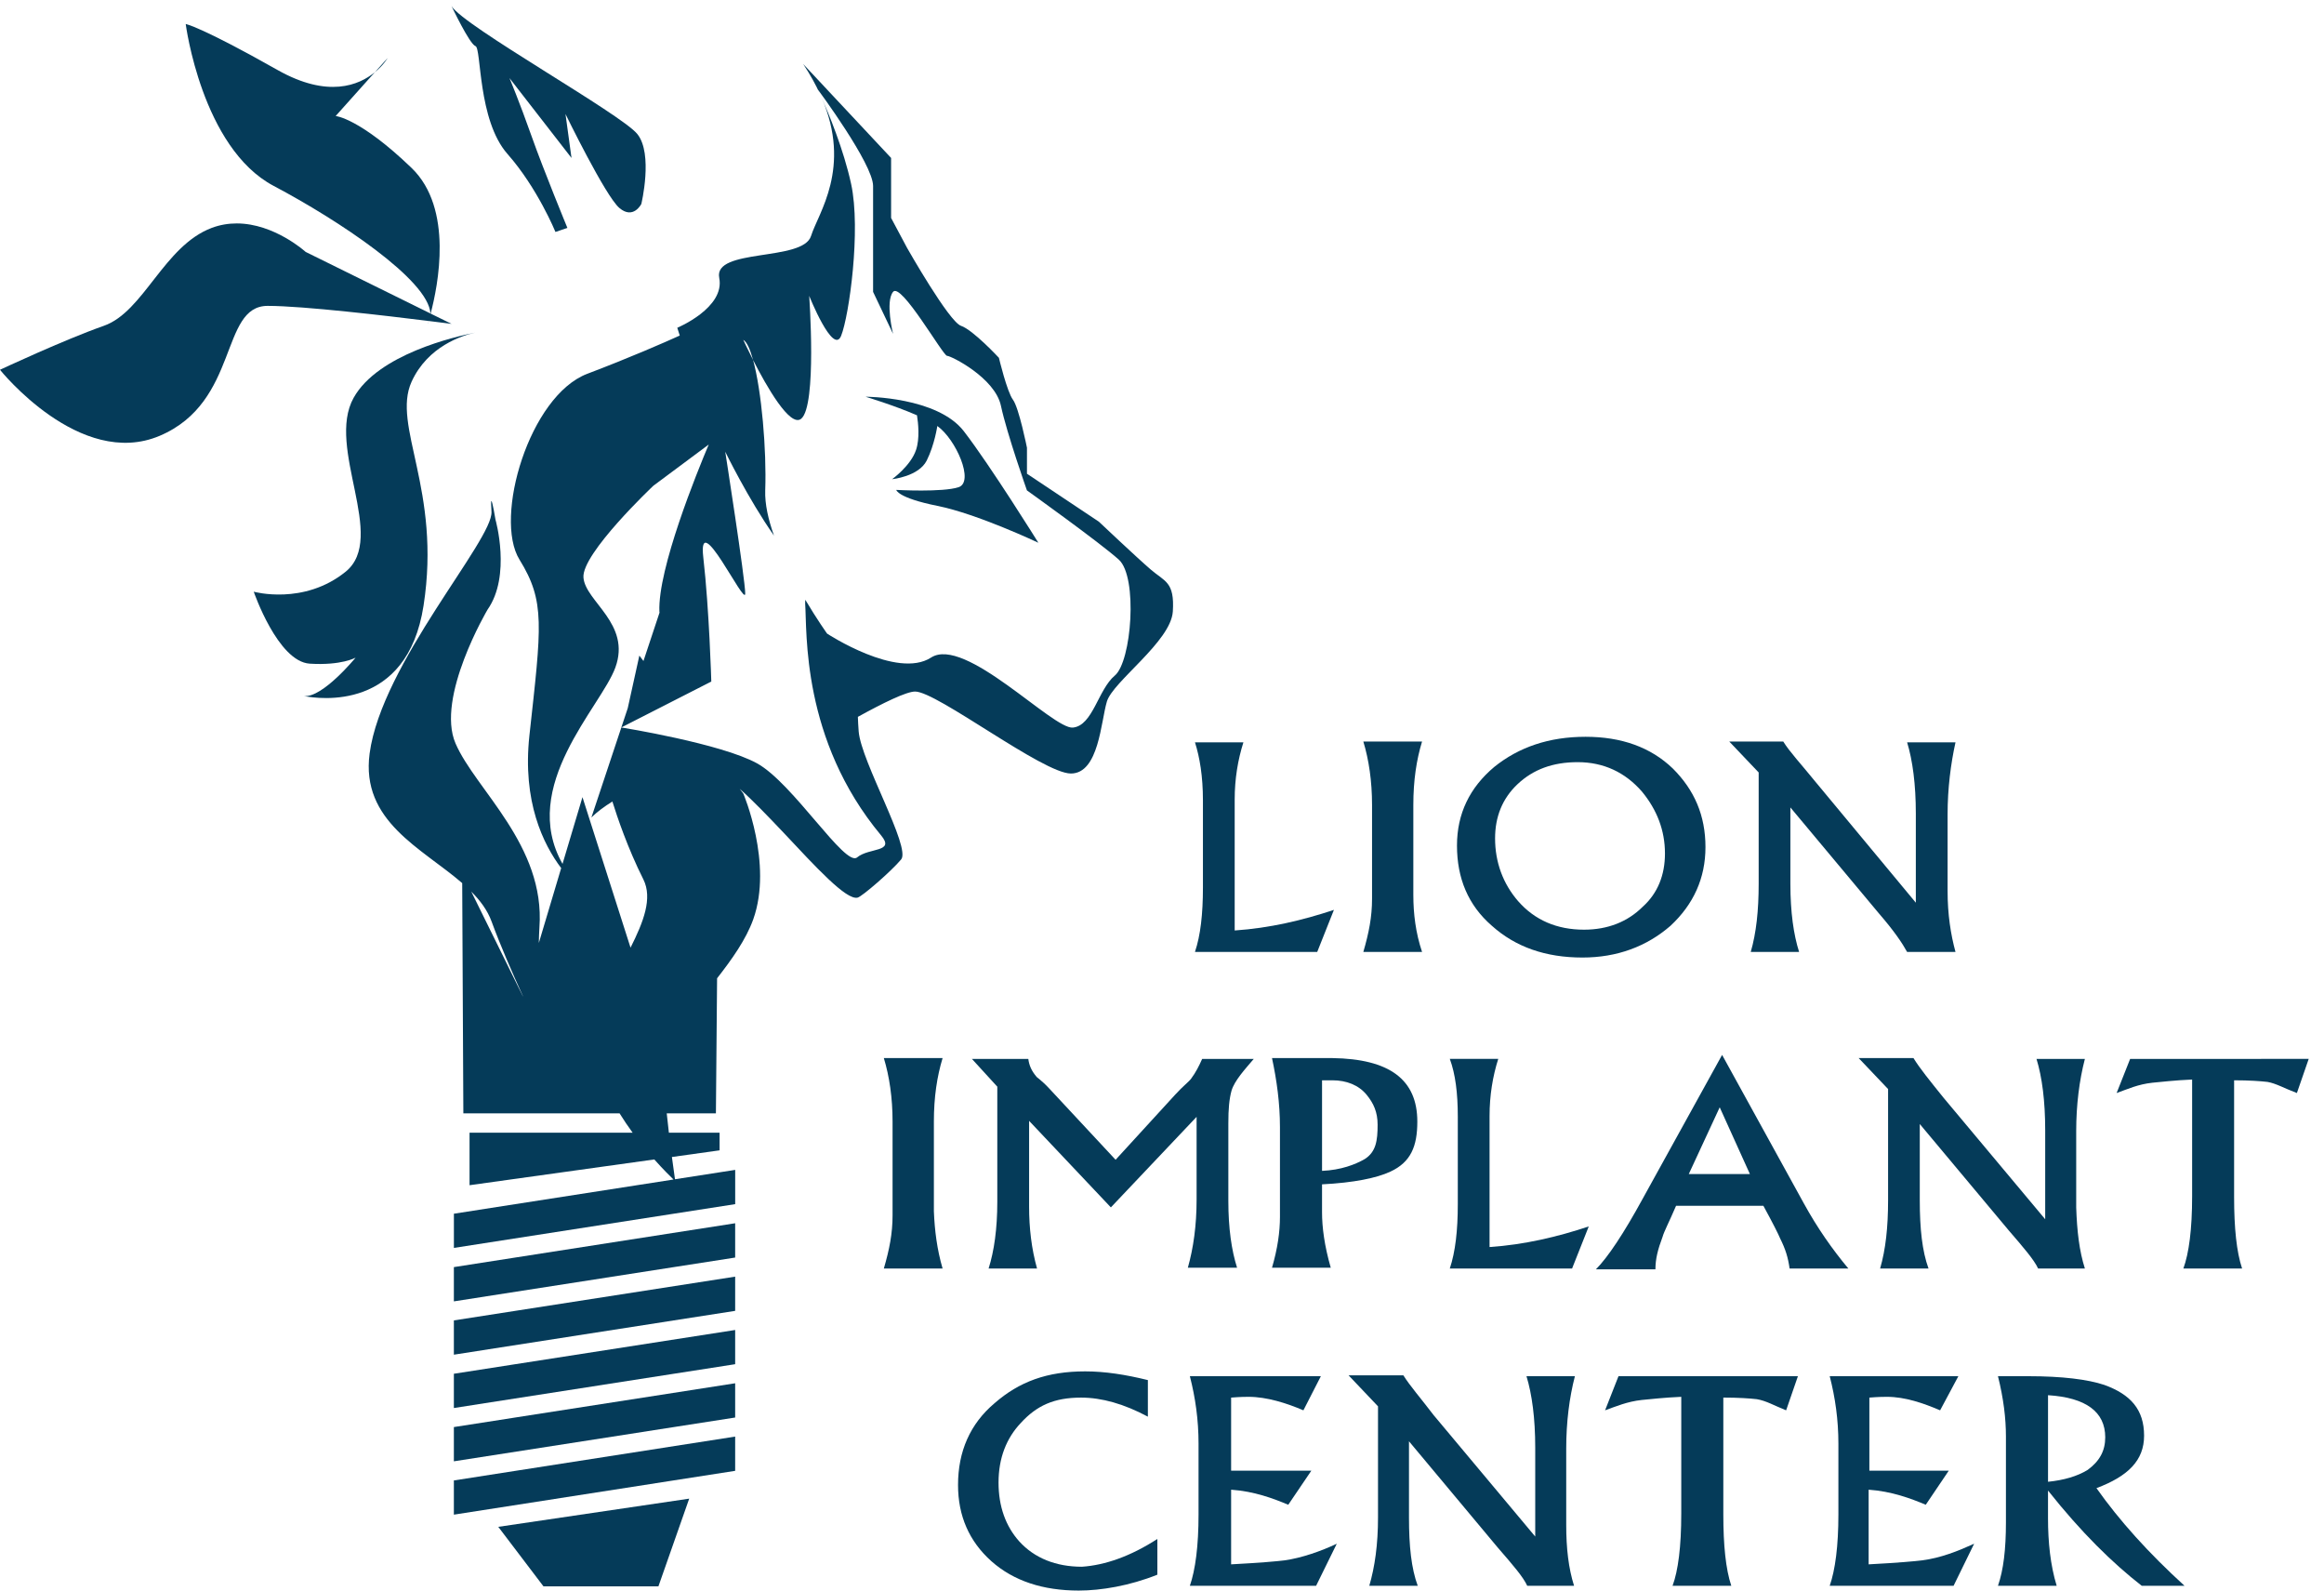
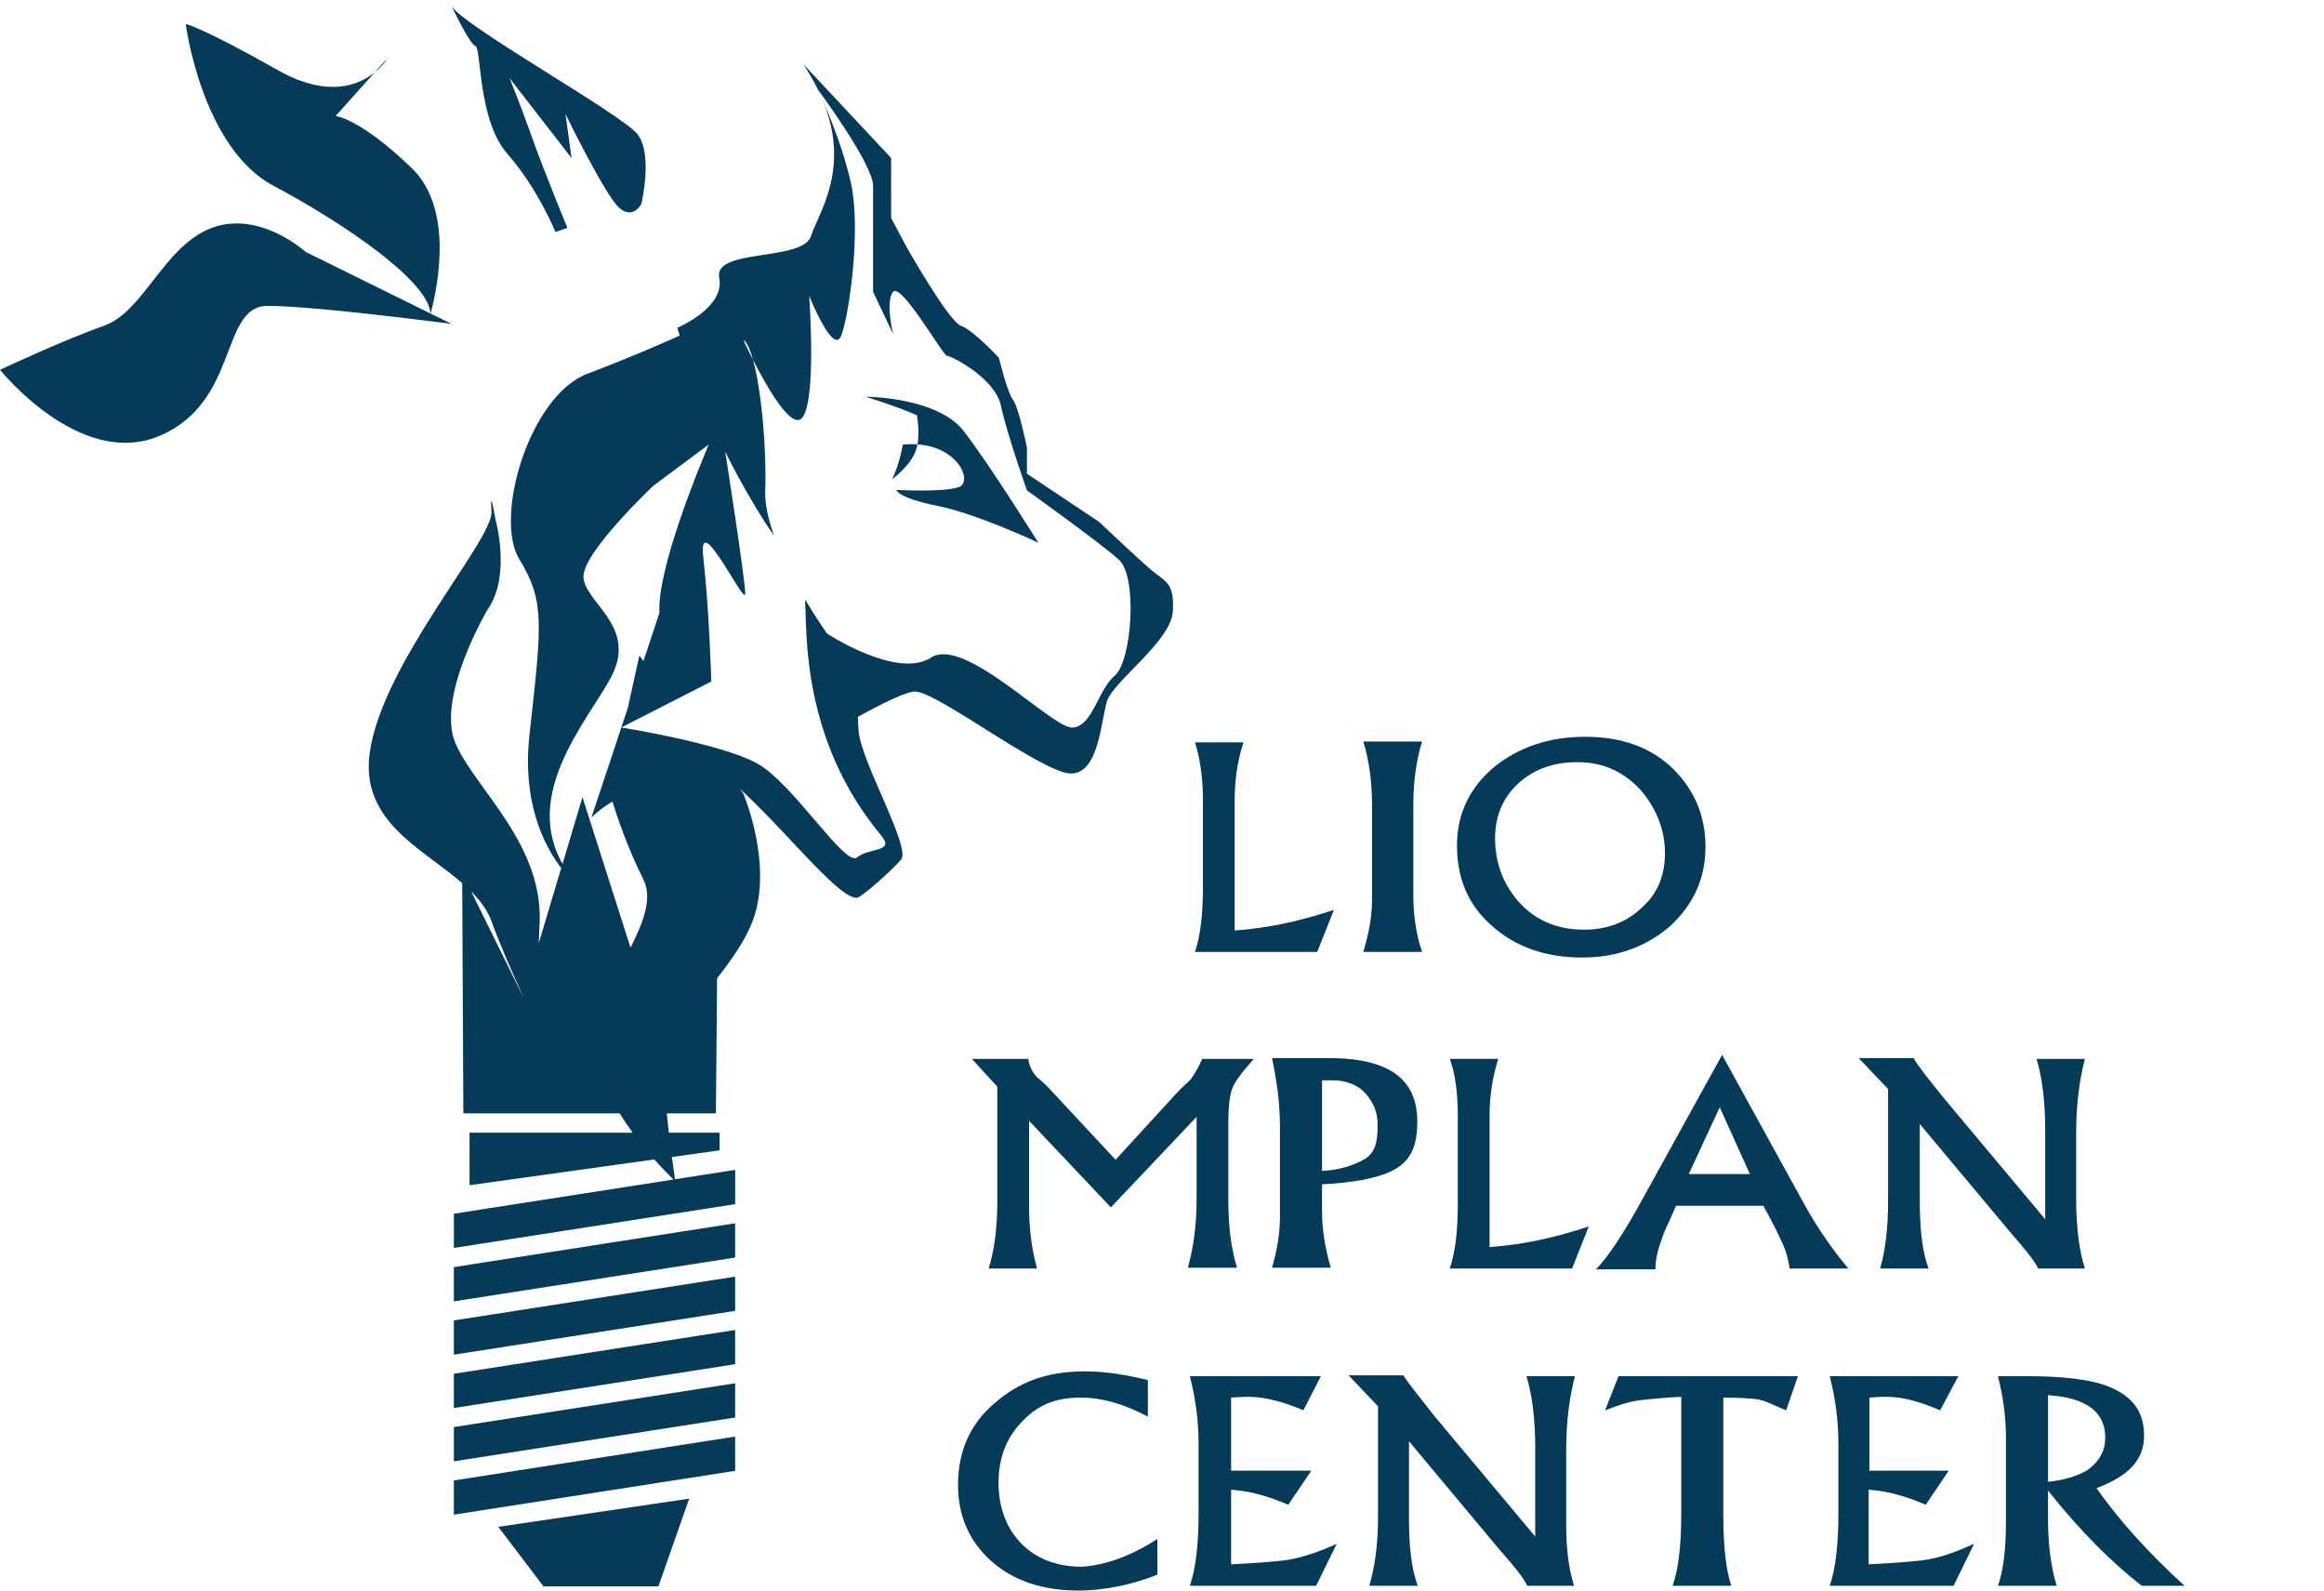
<svg xmlns="http://www.w3.org/2000/svg" version="1.1" id="footer" x="0px" y="0px" width="152px" height="104px" viewBox="91.906 20.364 152 104" enable-background="new 91.906 20.364 152 104" xml:space="preserve">
  <g>
    <g>
      <path fill="#053B59" d="M179.151,79.856l-1.093,2.751h-7.996c0.366-1.091,0.521-2.489,0.521-4.204v-5.712    c0-1.559-0.207-2.803-0.521-3.79h3.169c-0.362,1.141-0.571,2.388-0.571,3.737v8.566C174.944,81.051,177.126,80.532,179.151,79.856    z" />
      <path fill="#053B59" d="M184.915,82.607h-3.841c0.362-1.246,0.57-2.282,0.57-3.478V73c0-1.554-0.208-2.958-0.57-4.15h3.841    c-0.364,1.192-0.571,2.544-0.571,4.15v5.868C184.344,80.118,184.499,81.361,184.915,82.607z" />
      <path fill="#053B59" d="M200.802,76.17c0-1.507-0.52-2.856-1.508-4.051c-1.087-1.247-2.492-1.921-4.203-1.921    c-1.61,0-2.909,0.47-3.944,1.452c-0.987,0.938-1.456,2.13-1.456,3.533c0,1.557,0.517,2.96,1.505,4.101    c1.092,1.248,2.546,1.868,4.312,1.868c1.556,0,2.854-0.518,3.842-1.502C200.333,78.766,200.802,77.572,200.802,76.17z     M203.451,75.754c0,2.026-0.779,3.739-2.285,5.142c-1.557,1.35-3.479,2.077-5.764,2.077c-2.389,0-4.362-0.678-5.921-2.077    c-1.557-1.348-2.282-3.115-2.282-5.245c0-2.08,0.83-3.791,2.438-5.141c1.611-1.295,3.583-1.971,5.971-1.971    c2.336,0,4.257,0.676,5.711,2.078C202.722,72.019,203.451,73.678,203.451,75.754z" />
-       <path fill="#053B59" d="M219.804,82.607h-3.165c-0.313-0.569-0.832-1.349-1.819-2.489l-5.815-6.959v4.984    c0,1.868,0.209,3.324,0.57,4.464h-3.162c0.36-1.246,0.518-2.698,0.518-4.464v-7.271l-1.923-2.022h3.531    c0.414,0.673,1.193,1.504,2.077,2.597l6.594,7.94V73.57c0-1.92-0.209-3.476-0.57-4.669h3.165c-0.31,1.4-0.518,3.01-0.518,4.724    v4.984C219.286,80.166,219.494,81.468,219.804,82.607z" />
    </g>
    <g>
-       <path fill="#053B59" d="M153.556,103.307h-3.843c0.363-1.245,0.571-2.284,0.571-3.478V93.7c0-1.557-0.208-2.956-0.571-4.152h3.843    c-0.363,1.196-0.57,2.544-0.57,4.152v5.866C153.036,100.816,153.192,102.062,153.556,103.307z" />
      <path fill="#053B59" d="M173.908,89.601c-0.57,0.675-1.248,1.399-1.455,2.077c-0.154,0.57-0.208,1.193-0.208,2.13v5.087    c0,1.767,0.208,3.219,0.571,4.36h-3.219c0.364-1.298,0.572-2.753,0.572-4.466V93.39l-5.607,5.92l-5.348-5.658v5.606    c0,1.403,0.156,2.749,0.519,4.049h-3.168c0.362-1.141,0.569-2.596,0.569-4.361v-7.529l-1.66-1.815h3.688    c0.053,0.415,0.209,0.78,0.52,1.144c0,0.049,0.311,0.206,0.884,0.828l4.305,4.623l3.897-4.257c0.521-0.57,0.883-0.832,1.038-1.039    c0.31-0.416,0.52-0.832,0.727-1.299H173.908z" />
      <path fill="#053B59" d="M182.008,93.909c0-0.83-0.26-1.4-0.725-1.971c-0.521-0.622-1.302-0.938-2.235-0.938h-0.674v5.922    c1.244-0.053,2.179-0.418,2.804-0.779C181.902,95.673,182.008,94.946,182.008,93.909z M184.605,93.7    c0,1.61-0.418,2.651-1.766,3.274c-0.883,0.413-2.389,0.726-4.466,0.829v1.817c0,0.987,0.153,2.183,0.57,3.634h-3.842    c0.363-1.248,0.52-2.336,0.52-3.322v-5.866c0-1.558-0.209-3.066-0.52-4.519h3.945C182.787,89.601,184.605,90.95,184.605,93.7z" />
      <path fill="#053B59" d="M195.818,100.555l-1.091,2.752h-7.997c0.365-1.093,0.523-2.49,0.523-4.204V93.39    c0-1.557-0.158-2.803-0.523-3.789h3.168c-0.363,1.144-0.568,2.387-0.568,3.738v8.564    C191.61,101.75,193.793,101.231,195.818,100.555z" />
      <path fill="#053B59" d="M206.357,97.13l-1.974-4.364l-2.023,4.364H206.357z M212.796,103.307h-3.842    c-0.104-0.725-0.259-1.245-0.622-1.973c-0.106-0.262-0.469-0.986-1.093-2.128h-5.711c-0.467,1.09-0.778,1.659-0.881,2.025    c-0.313,0.83-0.469,1.453-0.469,2.13h-3.893c0.776-0.779,1.816-2.339,3.063-4.623l5.191-9.398l5.348,9.712    C210.771,100.661,211.756,102.062,212.796,103.307z" />
      <path fill="#053B59" d="M228.267,103.307h-3.059c-0.265-0.571-0.936-1.35-1.92-2.49l-5.82-6.958v4.984    c0,1.868,0.157,3.323,0.572,4.464h-3.166c0.362-1.245,0.521-2.698,0.521-4.464v-7.271l-1.924-2.024h3.585    c0.412,0.674,1.091,1.506,1.969,2.596l6.646,7.942v-5.814c0-1.921-0.204-3.479-0.569-4.671h3.165    c-0.364,1.399-0.568,3.011-0.568,4.724v4.985C227.75,100.865,227.902,102.166,228.267,103.307z" />
-       <path fill="#053B59" d="M242.906,89.601l-0.773,2.232c-0.83-0.313-1.354-0.626-1.92-0.727c-0.47-0.053-1.193-0.106-2.186-0.106    v7.636c0,2.025,0.159,3.578,0.522,4.671h-3.841c0.361-0.985,0.573-2.543,0.573-4.727v-7.63c-1.149,0.05-2.028,0.156-2.603,0.209    c-0.936,0.102-1.608,0.413-2.336,0.674l0.885-2.232H242.906z" />
    </g>
    <g>
      <path fill="#053B59" d="M167.603,120.99v2.336c-1.815,0.727-3.689,1.038-5.142,1.038c-2.337,0-4.258-0.626-5.715-1.92    c-1.452-1.299-2.18-2.961-2.18-4.985c0-2.184,0.786-3.996,2.389-5.346c1.611-1.404,3.431-2.081,5.923-2.081    c1.295,0,2.646,0.21,4.104,0.57v2.391c-1.555-0.832-3.016-1.246-4.368-1.246c-1.763,0-2.903,0.52-3.947,1.663    c-0.932,0.987-1.452,2.283-1.452,3.894c0,1.559,0.469,2.855,1.353,3.842c0.989,1.09,2.389,1.66,4.105,1.66    C164.173,122.703,165.834,122.133,167.603,120.99z" />
      <path fill="#053B59" d="M179.337,121.301l-1.352,2.752h-8.257c0.36-1.039,0.568-2.597,0.568-4.672v-4.621    c0-1.559-0.208-3.013-0.568-4.413h8.569l-1.143,2.232c-1.09-0.466-2.39-0.882-3.584-0.882c-0.16,0-0.521,0-1.143,0.05v4.778h5.247    l-1.51,2.229c-0.984-0.414-2.227-0.88-3.737-0.985v4.881c1.92-0.101,3.069-0.206,3.479-0.259    C177.049,122.235,178.35,121.77,179.337,121.301z" />
      <path fill="#053B59" d="M194.857,124.053h-3.063c-0.257-0.571-0.93-1.35-1.92-2.491l-5.814-6.958v4.983    c0,1.869,0.151,3.324,0.572,4.466h-3.168c0.364-1.247,0.57-2.699,0.57-4.466v-7.269l-1.923-2.025h3.583    c0.419,0.674,1.145,1.506,1.977,2.598l6.646,7.941v-5.817c0-1.918-0.21-3.476-0.572-4.668h3.167    c-0.364,1.4-0.568,3.011-0.568,4.725v4.983C194.343,121.611,194.496,122.911,194.857,124.053z" />
      <path fill="#053B59" d="M209.498,110.347l-0.771,2.232c-0.787-0.313-1.302-0.626-1.92-0.729c-0.469-0.052-1.197-0.104-2.188-0.104    v7.634c0,2.023,0.158,3.58,0.521,4.672h-3.841c0.364-0.986,0.569-2.545,0.569-4.727v-7.629c-1.142,0.05-2.02,0.153-2.595,0.207    c-0.936,0.104-1.662,0.414-2.388,0.675l0.878-2.232H209.498z" />
      <path fill="#053B59" d="M221.024,121.301l-1.346,2.752h-8.101c0.361-1.039,0.568-2.597,0.568-4.672v-4.621    c0-1.559-0.207-3.013-0.568-4.413h8.415l-1.194,2.232c-1.095-0.466-2.285-0.882-3.479-0.882c-0.166,0-0.528,0-1.148,0.05v4.778    h5.193l-1.505,2.229c-0.982-0.414-2.235-0.88-3.736-0.985v4.881c1.924-0.101,3.059-0.206,3.48-0.259    C218.845,122.235,219.993,121.77,221.024,121.301z" />
      <path fill="#053B59" d="M229.598,114.344c0-1.66-1.253-2.597-3.742-2.754v5.661c1.037-0.104,1.921-0.362,2.594-0.777    C229.232,115.9,229.598,115.224,229.598,114.344z M234.785,124.053h-2.799c-1.927-1.503-3.947-3.479-6.131-6.229v1.816    c0,1.559,0.156,3.063,0.567,4.413h-3.84c0.361-1.039,0.521-2.389,0.521-4.154v-5.609c0-1.192-0.159-2.49-0.521-3.942h1.977    c2.227,0,3.89,0.208,4.979,0.57c1.716,0.622,2.601,1.606,2.601,3.321c0,1.611-1.042,2.65-3.115,3.428    C230.527,119.797,232.448,121.924,234.785,124.053z" />
    </g>
  </g>
  <g>
    <g>
      <g>
        <polygon fill="#053B59" points="121.591,105.455 139.989,102.59 139.989,100.347 121.591,103.215    " />
        <polygon fill="#053B59" points="121.591,108.941 139.989,106.075 139.989,103.838 121.591,106.7    " />
        <polygon fill="#053B59" points="121.591,112.428 139.989,109.563 139.989,107.326 121.591,110.188    " />
        <polygon fill="#053B59" points="121.591,115.913 139.989,113.05 139.989,110.81 121.591,113.674    " />
        <polygon fill="#053B59" points="121.591,119.401 139.989,116.535 139.989,114.296 121.591,117.164    " />
        <polygon fill="#053B59" points="127.452,124.09 134.969,124.09 136.983,118.354 124.496,120.198    " />
        <path fill="#053B59" d="M167.172,57.606c-0.915-0.787-3.397-3.133-3.397-3.133l-4.701-3.134v-1.7c0,0-0.525-2.613-0.915-3.137     c-0.391-0.521-0.919-2.742-0.919-2.742s-1.695-1.827-2.479-2.092c-0.784-0.259-3.527-5.094-3.527-5.094l-1.046-1.96v-3.923     l-5.749-6.14c0.458,0.689,0.818,1.347,1.107,1.978c-0.081-0.18-0.143-0.305-0.143-0.305s3.607,4.861,3.607,6.299v5.487v1.438     l1.306,2.745c0,0-0.52-2.092,0-2.745c0.523-0.654,3.267,4.182,3.532,4.182c0.262,0,3.134,1.436,3.524,3.268     c0.391,1.829,1.7,5.531,1.7,5.531s4.756,3.4,6.011,4.529c1.253,1.135,0.838,6.664-0.263,7.578     c-1.097,0.917-1.437,3.278-2.743,3.402c-1.306,0.129-7.059-6.015-9.277-4.577c-2.222,1.436-6.798-1.567-6.798-1.567     s-0.649-0.905-1.426-2.213c-0.001,0.085-0.013,0.155-0.009,0.25c0.132,1.829-0.261,8.886,4.969,15.159     c0.931,1.122-0.786,0.783-1.572,1.437c-0.783,0.651-4.182-4.836-6.531-6.144c-2.355-1.305-8.89-2.353-8.89-2.353l5.885-3.002     c0,0-0.133-4.706-0.522-8.105c-0.394-3.396,2.741,3.267,2.741,2.353c0-0.912-1.307-9.275-1.307-9.275s1.499,3.082,3.188,5.484     c-0.371-1.041-0.604-2.066-0.573-2.957c0.096-2.656-0.239-6.508-0.794-8.524c-0.384-0.758-0.641-1.319-0.641-1.319     c0.232,0.134,0.45,0.619,0.641,1.319c0.874,1.715,2.42,4.43,3.144,3.843c1.045-0.852,0.526-8.039,0.526-8.039     s1.566,3.92,2.089,2.612c0.523-1.304,1.307-6.925,0.653-9.93c-0.494-2.269-1.479-4.624-1.93-5.643     c1.993,4.604-0.23,7.563-0.689,9.041c-0.517,1.697-6.397,0.783-6.007,2.745c0.394,1.957-2.744,3.264-2.744,3.264l0.163,0.508     c-1.026,0.464-3.278,1.45-6.044,2.499c-3.788,1.436-6.142,9.409-4.438,12.154c1.696,2.742,1.437,4.311,0.648,11.499     c-0.47,4.331,0.911,7.119,2.078,8.669l-1.462,4.896c0.012-0.343,0.012-0.662,0.039-1.021c0.392-5.358-4.186-9.014-5.484-12.021     c-1.312-3.007,2.092-8.755,2.092-8.755c1.564-2.227,0.519-5.882,0.519-5.882s-0.201-1.22-0.268-1.22     c-0.023,0-0.03,0.186,0.006,0.697c0.129,1.829-7.187,9.934-7.971,15.813c-0.591,4.437,3.427,6.194,6.056,8.475l0.075,15.054     h10.217c0.277,0.442,0.56,0.862,0.854,1.265h-10.666v3.434l12.084-1.685c0.618,0.694,1.082,1.143,1.257,1.312l-14.365,2.236     v2.237l18.398-2.862v-2.24l-3.938,0.612c-0.029-0.199-0.103-0.712-0.201-1.455l3.118-0.435v-1.154h-3.316     c-0.05-0.411-0.096-0.833-0.14-1.265h3.216l0.077-8.831c0.97-1.241,1.89-2.532,2.365-3.854c1.304-3.658-0.652-8.231-0.652-8.231     l-0.234-0.306c0.887,0.79,1.879,1.827,2.862,2.863c2.089,2.223,4.109,4.443,4.851,4.253c0.299-0.076,2.189-1.713,2.847-2.497     c0.648-0.785-2.617-6.402-2.778-8.363c-0.03-0.368-0.041-0.662-0.053-0.959c1.636-0.902,3.17-1.655,3.744-1.655     c1.436,0,8.363,5.36,10.188,5.36c1.829,0,1.962-3.398,2.354-4.707c0.39-1.306,4.183-3.923,4.313-5.883     C168.74,58.397,168.089,58.397,167.172,57.606z M126.107,85.51l-3.379-6.851c0.586,0.588,1.06,1.223,1.327,1.951     c0.58,1.578,1.345,3.336,2.053,4.886L126.107,85.51z M133.146,82.328l-3.144-9.842l-1.304,4.363     c-2.878-5.084,2.523-10.266,3.455-12.837c1.046-2.873-1.961-4.311-2.086-5.883c-0.134-1.563,4.571-6.003,4.571-6.003l3.623-2.696     c-0.749,1.768-3.341,8.127-3.228,10.924c0,0.021,0.01,0.041,0.01,0.063l-1.052,3.167l-0.268-0.354l-0.759,3.438l-2.378,7.149     c0.36-0.361,0.84-0.713,1.373-1.045c0.314,1.005,0.998,3.042,2.027,5.094C134.599,79.1,133.991,80.646,133.146,82.328z" />
-         <path fill="#053B59" d="M154.605,52.219c-1.045,0.347-4.08,0.178-4.08,0.178s0.076,0.518,2.687,1.043     c2.608,0.519,6.608,2.413,6.608,2.413s-3.127-5.026-4.87-7.287c-1.738-2.262-6.435-2.262-6.435-2.262s1.884,0.567,3.366,1.215     c0.083,0.517,0.188,1.518-0.061,2.262c-0.35,1.046-1.567,1.916-1.567,1.916s1.738-0.174,2.264-1.219     c0.519-1.043,0.694-2.26,0.694-2.26C154.43,49.086,155.645,51.869,154.605,52.219z" />
+         <path fill="#053B59" d="M154.605,52.219c-1.045,0.347-4.08,0.178-4.08,0.178s0.076,0.518,2.687,1.043     c2.608,0.519,6.608,2.413,6.608,2.413s-3.127-5.026-4.87-7.287c-1.738-2.262-6.435-2.262-6.435-2.262s1.884,0.567,3.366,1.215     c0.083,0.517,0.188,1.518-0.061,2.262c-0.35,1.046-1.567,1.916-1.567,1.916c0.519-1.043,0.694-2.26,0.694-2.26C154.43,49.086,155.645,51.869,154.605,52.219z" />
        <path fill="#053B59" d="M123.003,23.378c0.397,0.128,0.136,4.835,2.098,7.057c1.959,2.219,3.134,5.095,3.134,5.095l0.781-0.264     c0,0-1.563-3.79-2.348-6.012c-0.784-2.22-1.441-3.786-1.441-3.786l4.058,5.225l-0.394-2.875c0,0,2.608,5.358,3.521,6.141     c0.917,0.785,1.44-0.259,1.44-0.259s0.786-3.269-0.26-4.57c-1.048-1.311-11.37-7.058-12.153-8.368     C121.439,20.763,122.615,23.246,123.003,23.378z" />
-         <path fill="#053B59" d="M119.608,59.965c1.178-7.579-2.089-11.761-0.784-14.638c1.063-2.335,3.337-3.031,4.147-3.211     c-1.277,0.252-6.344,1.412-7.935,4.257c-1.828,3.271,2.219,9.148-0.522,11.372c-2.745,2.22-6.012,1.308-6.012,1.308     s1.571,4.57,3.66,4.705c2.09,0.131,3.004-0.395,3.004-0.395s-2.166,2.646-3.378,2.513     C112.787,66.072,118.54,66.877,119.608,59.965z" />
        <path fill="#053B59" d="M122.972,42.116c0.189-0.033,0.296-0.054,0.296-0.054S123.159,42.078,122.972,42.116z" />
        <path fill="#053B59" d="M117.256,24.161l-0.832,0.926C116.994,24.624,117.256,24.161,117.256,24.161z" />
        <path fill="#053B59" d="M119.927,41.35c-0.029,0.061-0.015,0.136-0.056,0.19c0,0,0.021-0.068,0.06-0.19     c0.921,0.114,1.509,0.19,1.509,0.19l-1.369-0.671c0.481-1.819,1.51-6.873-1.247-9.524c-3.396-3.265-4.964-3.396-4.964-3.396     l2.563-2.864c-1.028,0.847-3.066,1.715-6.354-0.139c-5.098-2.879-6.016-3.01-6.016-3.01s1.05,8.102,5.755,10.585     c4.223,2.232,10.131,6.147,10.25,8.34l-8.16-4.025c0,0-2.041-1.862-4.51-1.863c-0.532,0-1.079,0.084-1.632,0.291     c-3.136,1.179-4.444,5.489-7.058,6.403c-2.612,0.918-6.793,2.875-6.793,2.875s5.228,6.534,10.45,4.316     c5.229-2.224,3.922-8.494,7.058-8.494C111.748,40.364,117.255,41.018,119.927,41.35z" />
      </g>
    </g>
  </g>
</svg>